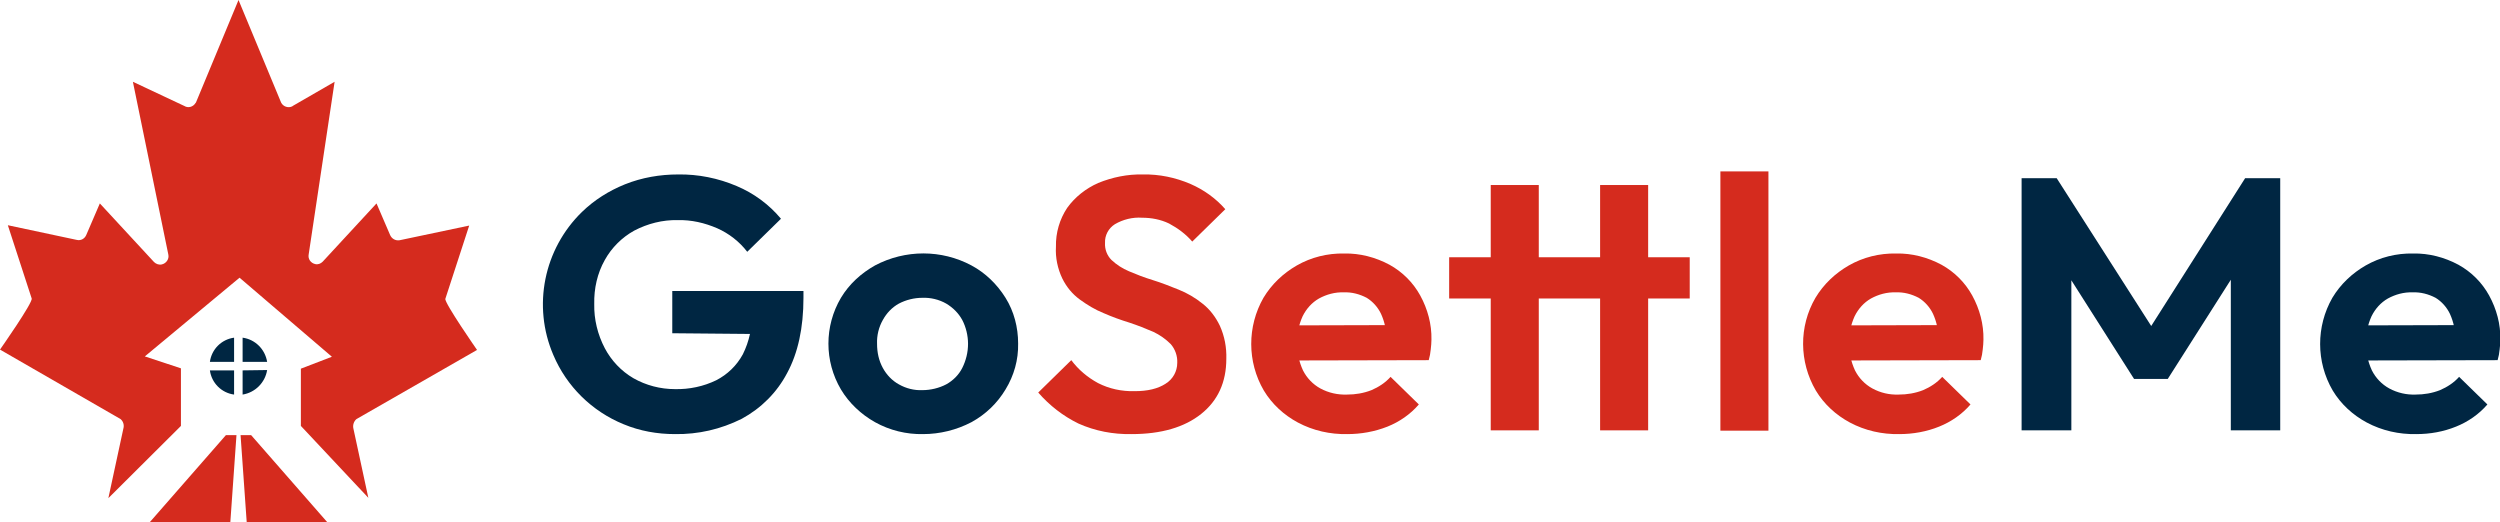
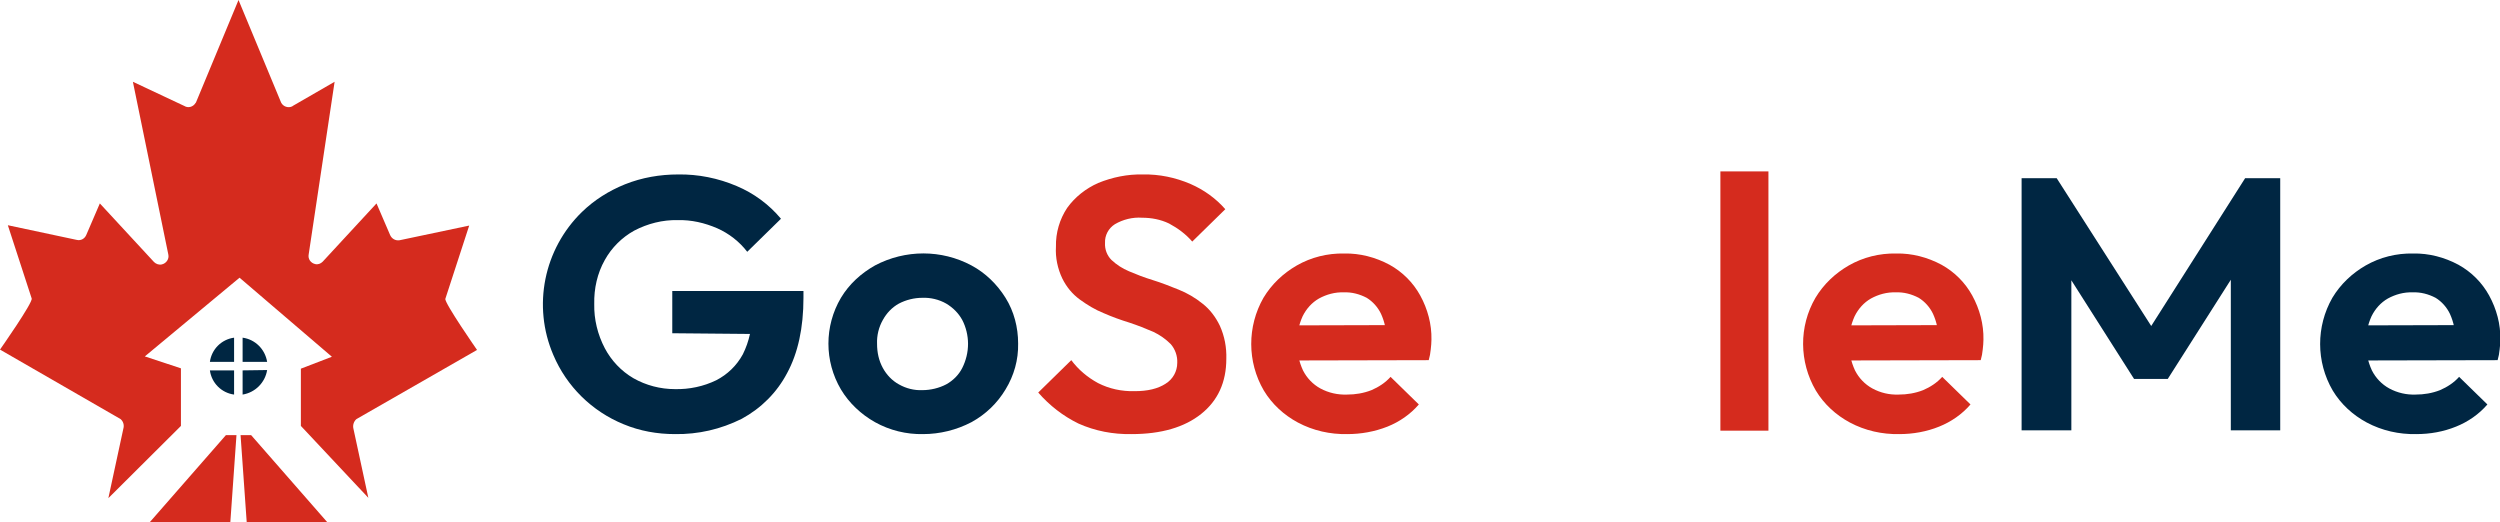
<svg xmlns="http://www.w3.org/2000/svg" version="1.1" id="Layer_1" x="0px" y="0px" viewBox="0 0 733.7 153.2" style="enable-background:new 0 0 733.7 153.2;" xml:space="preserve">
  <style type="text/css">
	.st0{fill:#002642;}
	.st1{fill:#D52B1E;}
</style>
  <g>
    <path class="st0" d="M198.1,127.4c-5.2,0-10.3-0.9-15.1-2.9c-9.3-3.8-16.7-11.1-20.6-20.3c-6.2-14.4-2.8-31.1,8.4-42   c3.6-3.5,7.9-6.2,12.6-8.1c5-2,10.3-2.9,15.6-2.9c5.9-0.1,11.8,1.1,17.2,3.4c5,2.1,9.5,5.4,13,9.6l-9.9,9.7c-2.3-3-5.4-5.4-8.8-6.9   c-3.7-1.6-7.6-2.5-11.6-2.4c-4.4-0.1-8.8,1-12.8,3.1c-3.6,2-6.6,5-8.6,8.6c-2.2,3.9-3.2,8.4-3.1,12.9c-0.1,4.5,1,9,3.1,13   c1.9,3.6,4.8,6.7,8.4,8.8c3.7,2.1,7.9,3.2,12.2,3.2c4.2,0.1,8.4-0.8,12.1-2.6c3.3-1.7,6-4.3,7.8-7.6c1.9-3.8,2.8-8,2.7-12.3   l9.6,6.4l-33-0.3V85.4h38.5v2c0,8.8-1.6,16.2-4.8,22.1c-3,5.7-7.6,10.3-13.3,13.4C211.5,126,204.9,127.5,198.1,127.4z" />
    <path class="st0" d="M270.9,127.4c-4.9,0.1-9.8-1.1-14.1-3.5c-4.1-2.3-7.6-5.6-10-9.6c-4.9-8.3-4.9-18.6,0-26.9   c2.4-4,5.9-7.2,10-9.5c8.9-4.7,19.5-4.7,28.3,0c4.1,2.2,7.5,5.5,10,9.5c2.5,4,3.7,8.7,3.7,13.4c0.1,4.8-1.2,9.4-3.7,13.5   c-2.4,4-5.8,7.3-10,9.6C280.7,126.2,275.8,127.4,270.9,127.4z M270.7,114.5c2.4,0,4.9-0.6,7-1.7c2-1.1,3.7-2.8,4.7-4.8   c1.1-2.2,1.7-4.6,1.7-7.1c0-2.4-0.6-4.9-1.7-7c-1.1-2-2.7-3.6-4.7-4.8c-2.1-1.2-4.6-1.8-7-1.7c-2.4,0-4.8,0.6-6.9,1.7   c-2,1.1-3.6,2.8-4.7,4.8c-1.2,2.1-1.8,4.6-1.7,7c0,2.5,0.5,4.9,1.7,7.1c1.1,2,2.7,3.7,4.7,4.8C265.9,114,268.3,114.6,270.7,114.5   L270.7,114.5z" />
    <path class="st1" d="M332.1,127.4c-5.4,0.1-10.7-0.9-15.6-3.1c-4.5-2.2-8.5-5.3-11.8-9.1l9.7-9.5c2.1,2.8,4.7,5,7.8,6.7   c3.3,1.7,7,2.5,10.8,2.4c3.8,0,6.8-0.7,9.1-2.2c2.1-1.3,3.4-3.6,3.4-6.1c0.1-2-0.6-4-1.9-5.5c-1.5-1.5-3.2-2.7-5.1-3.6   c-2.3-1-4.6-1.9-7-2.7c-2.6-0.8-5.1-1.7-7.6-2.8c-2.5-1-4.8-2.4-7-4c-2.2-1.6-3.9-3.7-5.1-6.1c-1.4-2.9-2.1-6.2-1.9-9.4   c-0.1-4.1,1.1-8.1,3.3-11.4c2.3-3.2,5.5-5.7,9.1-7.3c4.2-1.7,8.6-2.6,13.1-2.5c4.8-0.1,9.6,0.9,14,2.8c3.9,1.7,7.4,4.2,10.2,7.4   l-9.7,9.5c-1.9-2.2-4.2-3.9-6.8-5.3c-2.5-1.2-5.2-1.7-7.9-1.7c-2.8-0.2-5.6,0.5-8,1.9c-1.9,1.2-3,3.3-2.9,5.5   c-0.1,1.9,0.6,3.7,1.9,5c1.5,1.4,3.2,2.5,5.1,3.3c2.1,0.9,4.4,1.8,7,2.6s5.1,1.8,7.6,2.8c2.5,1,4.9,2.4,7,4.1   c2.2,1.7,3.9,4,5.1,6.5c1.4,3.1,2,6.4,1.9,9.7c0,6.9-2.5,12.3-7.4,16.2S340.8,127.4,332.1,127.4z" />
    <path class="st1" d="M395.4,127.4c-5,0.1-10-1-14.5-3.4c-4.1-2.2-7.6-5.4-10-9.4c-4.9-8.4-4.9-18.8-0.1-27.2c2.4-4,5.8-7.2,9.8-9.5   c4.2-2.4,9-3.6,13.9-3.5c4.6-0.1,9.2,1.1,13.3,3.3c3.8,2.1,6.9,5.2,9,9c2.2,4,3.4,8.5,3.3,13c0,0.9-0.1,1.9-0.2,2.8   c-0.1,1.1-0.3,2.2-0.6,3.2l-43.7,0.1V95.5l37.1-0.1l-5.7,4.3c-0.1-2.6-0.6-5.2-1.7-7.6c-0.9-1.9-2.4-3.6-4.2-4.7   c-2.1-1.1-4.4-1.7-6.7-1.6c-2.6-0.1-5.1,0.6-7.3,1.8c-2.1,1.2-3.7,3-4.8,5.2c-2.3,5.1-2.2,10.9,0.1,15.9c1.1,2.2,2.9,4.1,5.1,5.3   c2.4,1.3,5.1,1.9,7.8,1.8c2.5,0,4.9-0.4,7.2-1.3c2.1-0.9,4.1-2.2,5.6-3.9l8.3,8.1c-2.5,2.9-5.7,5.1-9.2,6.5   C403.4,126.7,399.4,127.4,395.4,127.4z" />
-     <path class="st1" d="M425.3,87.6V75.5h70.6v12.1H425.3z M437.5,126.3v-72h14.1v72H437.5z M469.6,126.3v-72h14.1v72H469.6z" />
    <path class="st1" d="M504.9,126.3V50.3H519v76.1H504.9z" />
    <path class="st1" d="M557.4,127.4c-5,0.1-10-1-14.5-3.4c-4.1-2.2-7.6-5.4-10-9.4c-4.9-8.4-5-18.8-0.1-27.2c2.4-4,5.8-7.2,9.8-9.5   c4.2-2.4,9-3.6,13.9-3.5c4.6-0.1,9.2,1.1,13.3,3.3c3.8,2.1,6.9,5.2,9,9c2.2,4,3.4,8.5,3.3,13c0,0.9-0.1,1.9-0.2,2.8   c-0.1,1.1-0.3,2.2-0.6,3.2l-43.7,0.1V95.5l37.1-0.1l-5.7,4.3c-0.1-2.6-0.6-5.2-1.7-7.6c-0.9-1.9-2.4-3.6-4.2-4.7   c-2.1-1.1-4.4-1.7-6.7-1.6c-2.6-0.1-5.1,0.6-7.3,1.8c-2.1,1.2-3.7,3-4.8,5.2c-2.3,5.1-2.2,10.9,0.1,15.9c1.1,2.2,2.9,4.1,5.1,5.3   c2.4,1.3,5,1.9,7.7,1.8c2.5,0,4.9-0.4,7.2-1.3c2.1-0.9,4.1-2.2,5.6-3.9l8.3,8.1c-2.5,2.9-5.7,5.1-9.2,6.5   C565.4,126.7,561.4,127.4,557.4,127.4z" />
    <path class="st0" d="M593.3,126.3v-74h10.3l30.7,48h-5.9l30.5-48h10.3v74h-14.5V76.9l2.8,0.8l-21.3,33.5h-9.9L605,77.7l2.9-0.8   v49.4H593.3z" />
    <path class="st0" d="M709.1,127.4c-5,0.1-10-1-14.5-3.4c-4.1-2.2-7.6-5.4-10-9.4c-4.9-8.4-4.9-18.8-0.1-27.2c2.4-4,5.8-7.2,9.8-9.5   c4.2-2.4,9-3.6,13.9-3.5c4.6-0.1,9.2,1.1,13.3,3.3c3.8,2.1,6.9,5.2,9,9c2.2,4,3.4,8.5,3.3,13c0,0.9-0.1,1.9-0.2,2.8   c-0.1,1.1-0.3,2.2-0.6,3.2l-43.7,0.1V95.5l37.1-0.1l-5.7,4.3c-0.1-2.6-0.6-5.2-1.7-7.6c-0.9-1.9-2.4-3.6-4.2-4.7   c-2.1-1.1-4.4-1.7-6.7-1.6c-2.6-0.1-5.1,0.6-7.3,1.8c-2.1,1.2-3.7,3-4.8,5.2c-2.3,5.1-2.2,10.9,0.1,15.9c1.1,2.2,2.9,4.1,5.1,5.3   c2.4,1.3,5.1,1.9,7.7,1.8c2.5,0,4.9-0.4,7.2-1.3c2.1-0.9,4.1-2.2,5.6-3.9l8.3,8.1c-2.5,2.9-5.7,5.1-9.2,6.5   C717.1,126.7,713.2,127.4,709.1,127.4z" />
    <path class="st1" d="M104.6,123l35.4-20.3c0,0-9.6-13.8-9.3-15l7-21.5l-20.4,4.3c-1.2,0.2-2.3-0.4-2.8-1.5l-4-9.3L94.7,76.8   c-0.6,0.6-1.4,0.9-2.2,0.7c-1.3-0.3-2.2-1.5-1.9-2.9L98.2,24l-12.3,7.1l-0.1,0.1c-1.2,0.6-2.7,0.1-3.3-1.1L70,0L57.5,30.1l-0.1,0.1   c-0.7,1.2-2.2,1.6-3.3,0.9L39,24l10.4,50.7c0.3,1.3-0.6,2.6-1.9,2.9c-0.8,0.2-1.7-0.1-2.3-0.7L29.3,59.7l-4,9.3   c-0.5,1.1-1.6,1.7-2.8,1.4L2.3,66.1l7,21.5c0.4,1.2-9.3,15-9.3,15L35.4,123c0.8,0.7,1.1,1.8,0.8,2.8l-4.4,20.4l0,0L53.1,125v-16.9   l-10.6-3.5l27.8-23.1l27.1,23.2l-9.1,3.5V125l19.8,21.1l0,0l-4.4-20.4C103.5,124.8,103.8,123.7,104.6,123z" />
    <polygon class="st1" points="70.6,127.7 73.7,127.7 96,153.2 72.4,153.2  " />
    <polygon class="st1" points="69.4,127.7 66.3,127.7 44,153.2 67.6,153.2  " />
    <path class="st0" d="M68.7,106.2v-7.1c-3.7,0.5-6.6,3.4-7.1,7.1H68.7z" />
    <path class="st0" d="M71.2,106.2h7.2c-0.6-3.7-3.5-6.6-7.2-7.1V106.2z" />
    <path class="st0" d="M68.7,108.7h-7.1c0.5,3.7,3.4,6.6,7.1,7.1V108.7z" />
    <path class="st0" d="M71.2,108.7v7.1c3.7-0.6,6.6-3.5,7.2-7.2L71.2,108.7z" />
  </g>
</svg>